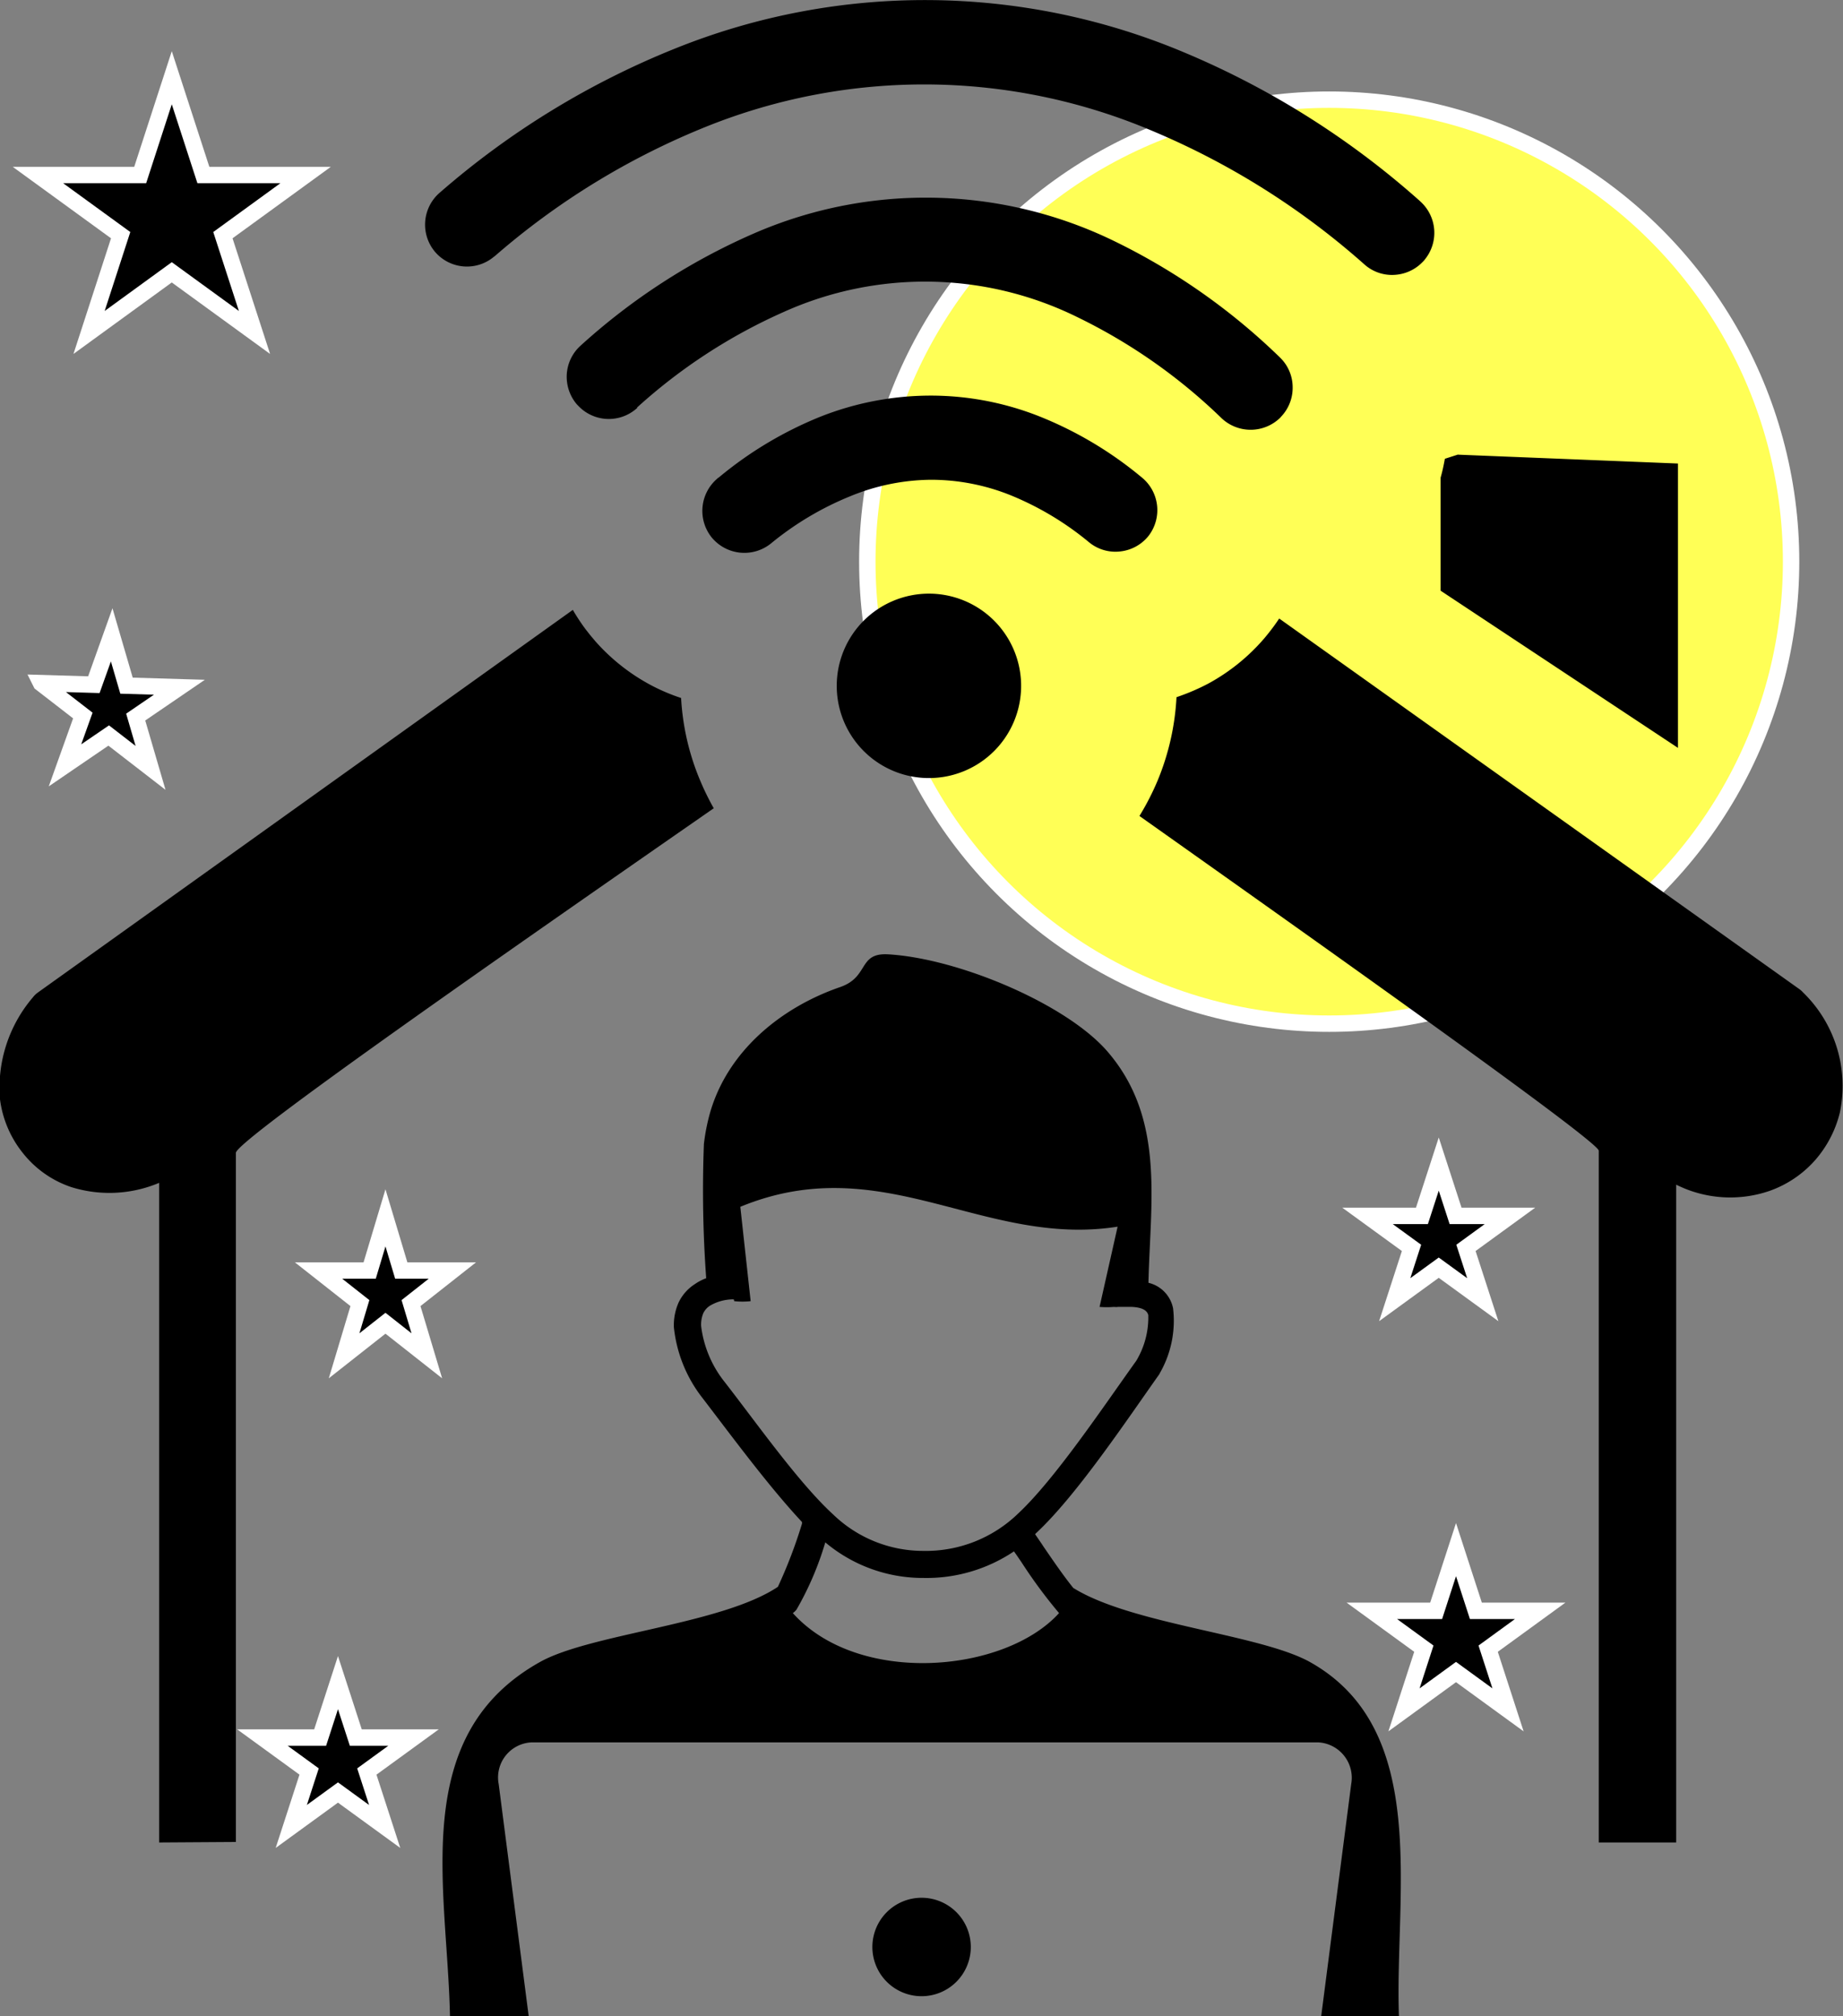
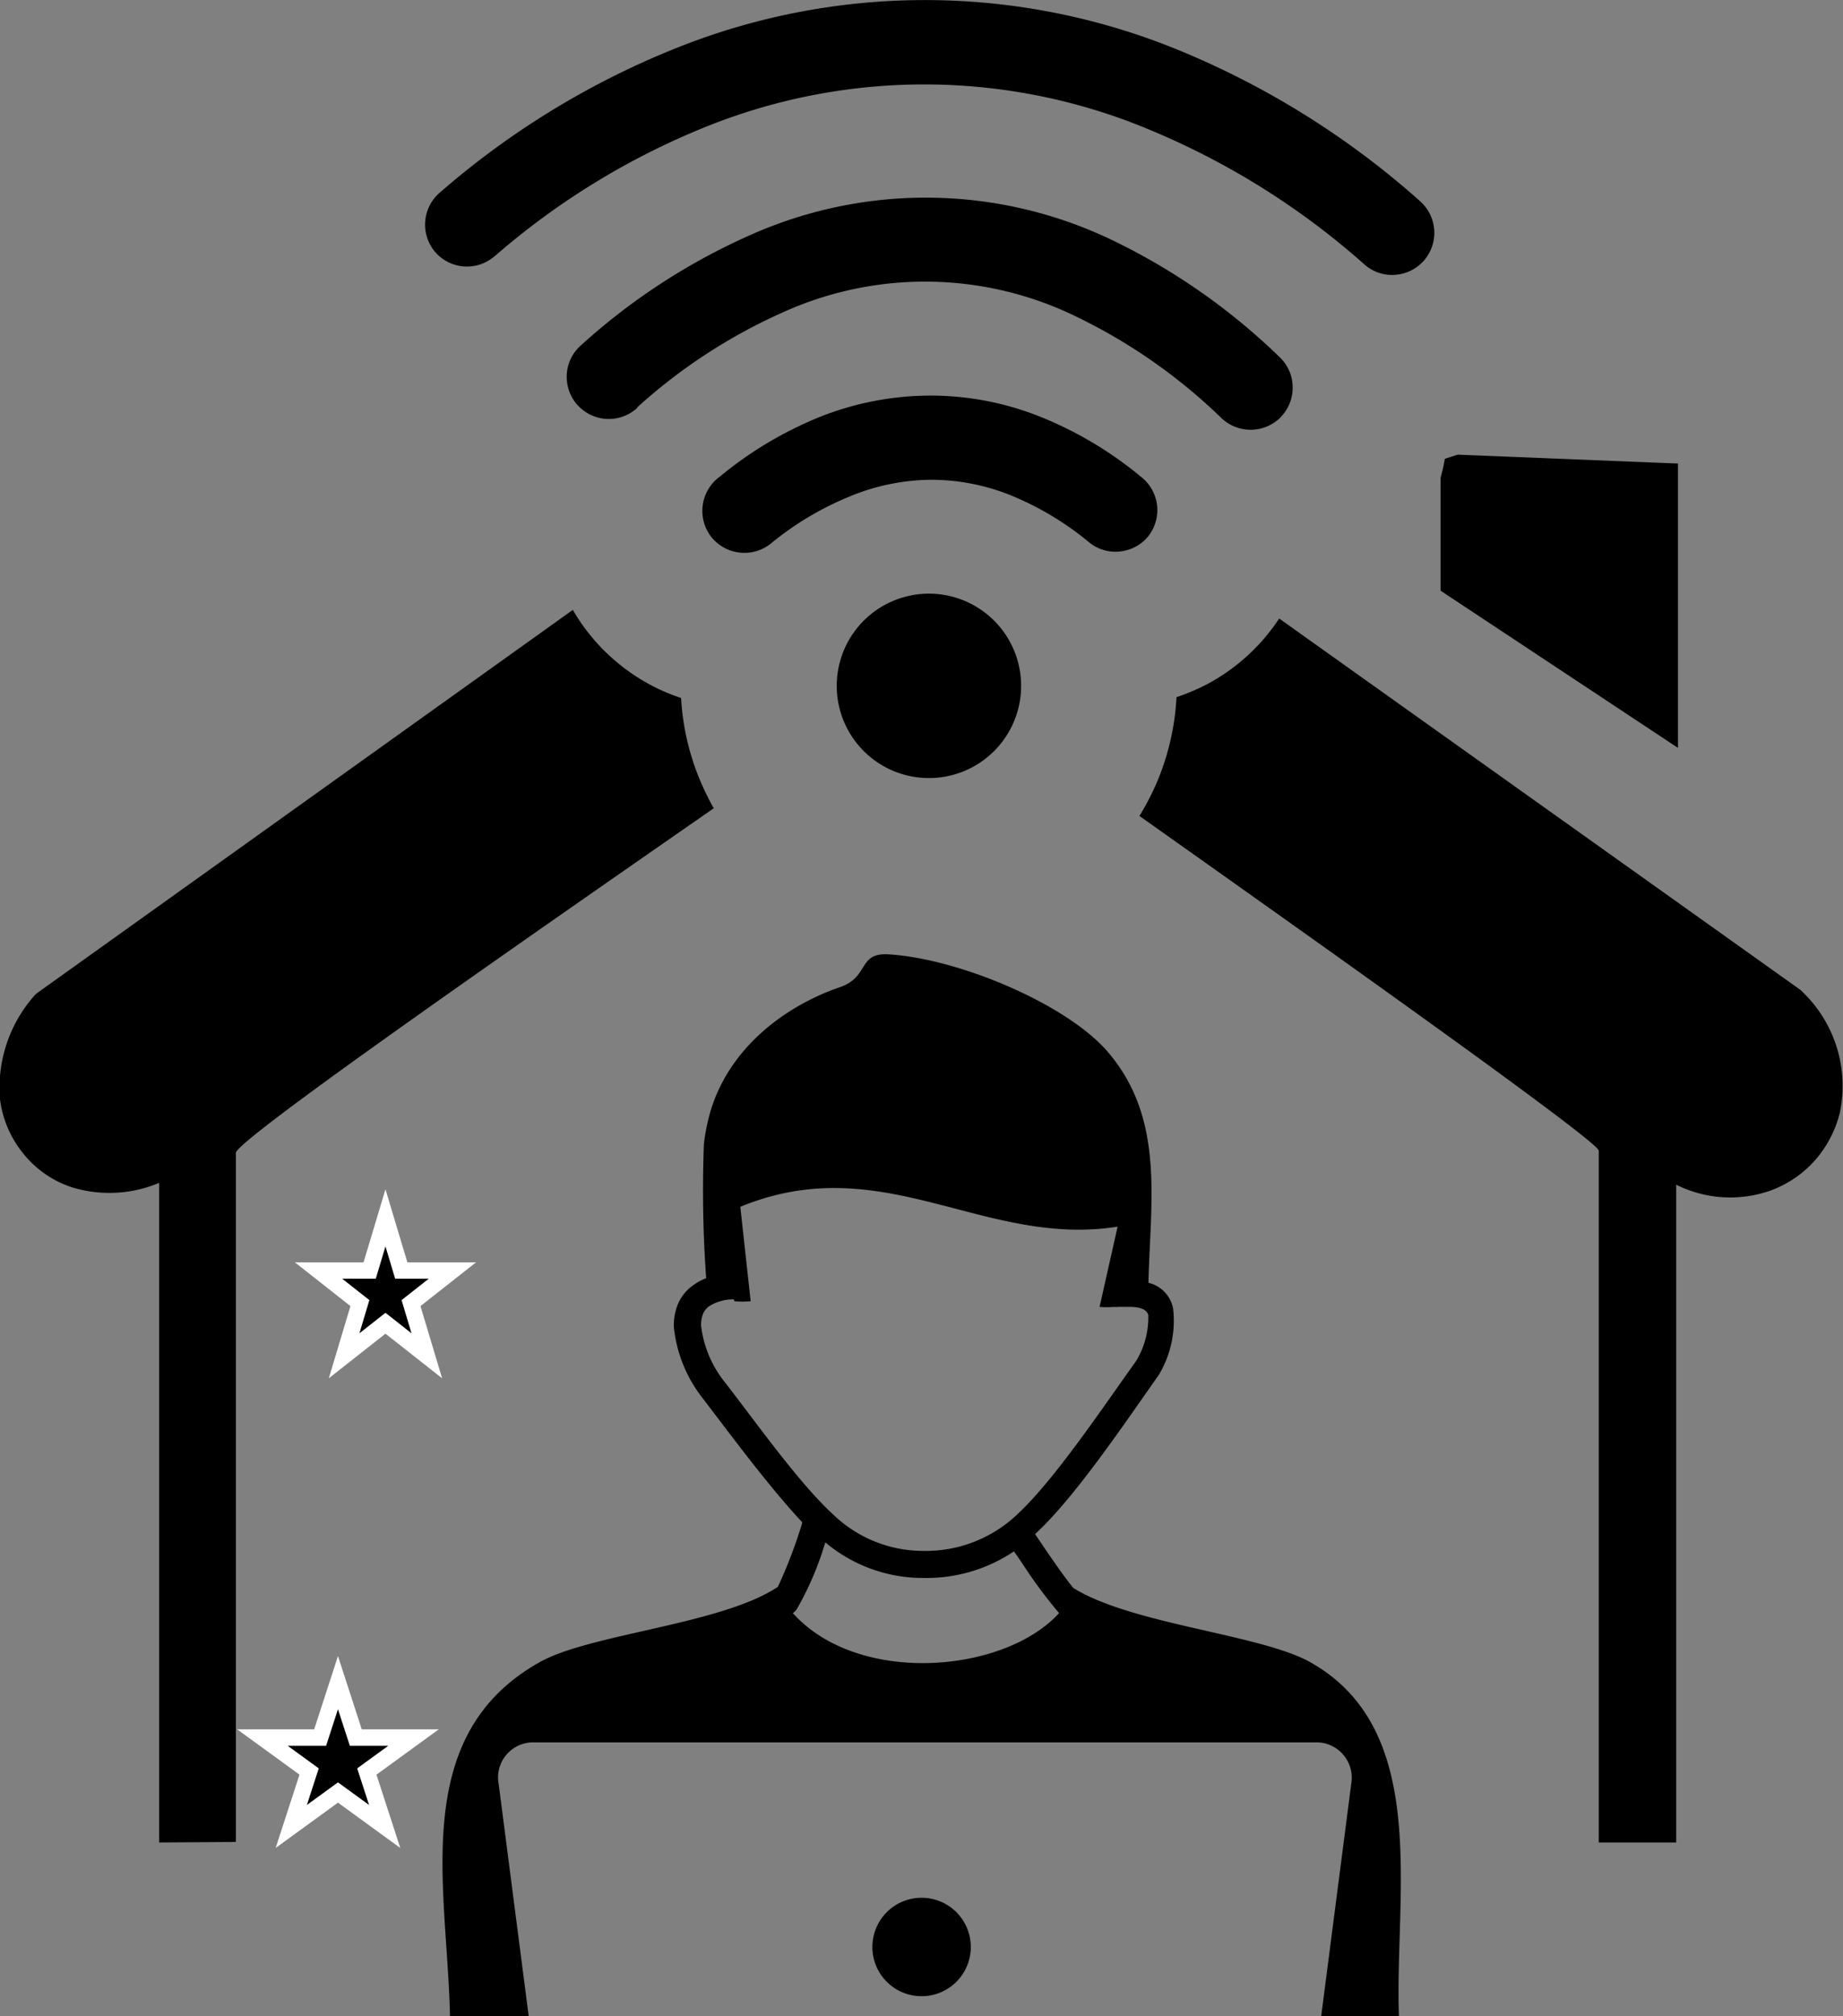
<svg xmlns="http://www.w3.org/2000/svg" width="112.35" height="122.88" data-name="Layer 1">
  <rect width="100%" height="100%" fill="#808080" stroke="none" />
  <title>remote-work</title>
  <g>
    <title>Layer 1</title>
-     <ellipse ry="28.157" rx="28.157" id="svg_2" cy="34.231" cx="81.029" stroke="#ffffff" fill="#ffff56" />
    <path id="svg_1" fill-rule="evenodd" d="m9.7,112.29l0,-40.2a7.81,7.81 0 0 1 -5.35,0.26a6.33,6.33 0 0 1 -2.95,-2.07a6.55,6.55 0 0 1 -1.4,-3.28a8.47,8.47 0 0 1 2,-6.21l0,0a1.48,1.48 0 0 1 0.28,-0.28l32.64,-23.34a12.4,12.4 0 0 0 0.77,1.17l0.29,0.37l0.32,0.38a12.13,12.13 0 0 0 3.52,2.74l0,0l0,0a12,12 0 0 0 1.7,0.71a15.06,15.06 0 0 0 1.15,5a16.11,16.11 0 0 0 0.84,1.72c-12.41,8.62 -29.13,20.25 -29.13,21l0,42l-4.68,0.03zm20.43,-96.66a2.56,2.56 0 0 1 -3.61,-0.28l0,0a2.57,2.57 0 0 1 0.29,-3.61l0,0a50.45,50.45 0 0 1 14.39,-8.8a40.74,40.74 0 0 1 31,0.26a51.5,51.5 0 0 1 14.3,9l0.14,0.13a2.57,2.57 0 0 1 0.23,3.47a1.07,1.07 0 0 1 -0.14,0.16a2.57,2.57 0 0 1 -1.69,0.79a2.52,2.52 0 0 1 -1.86,-0.63a46.59,46.59 0 0 0 -12.88,-8.12a35.58,35.58 0 0 0 -27.3,-0.26a45.53,45.53 0 0 0 -12.86,7.89l-0.01,0zm26.53,20.55a5.62,5.62 0 1 1 -4,1.64l0,0a5.63,5.63 0 0 1 4,-1.64zm-9.66,-3.06a2.58,2.58 0 0 1 -3.55,-0.29a1.83,1.83 0 0 1 -0.13,-0.16a2.58,2.58 0 0 1 0.36,-3.46a0.79,0.79 0 0 1 0.15,-0.12a23.28,23.28 0 0 1 6.17,-3.69a18.31,18.31 0 0 1 6.68,-1.29a18,18 0 0 1 6.64,1.25a23.14,23.14 0 0 1 6.25,3.71a2.57,2.57 0 0 1 0.43,3.61l0,0a2.56,2.56 0 0 1 -1.73,0.93a2.53,2.53 0 0 1 -1.88,-0.56l0,0a18.33,18.33 0 0 0 -4.79,-2.87a13,13 0 0 0 -4.86,-0.94a13.17,13.17 0 0 0 -4.9,1a18.66,18.66 0 0 0 -4.84,2.88zm-8.14,-8.27l-0.13,0.11a2.56,2.56 0 0 1 -3.49,-0.24a1.42,1.42 0 0 1 -0.12,-0.13a2.6,2.6 0 0 1 -0.57,-1.77a2.56,2.56 0 0 1 0.86,-1.77a38.69,38.69 0 0 1 10.52,-6.81a26.25,26.25 0 0 1 21.8,0.36a38.84,38.84 0 0 1 10.27,7.16l0.06,0.06a2.52,2.52 0 0 1 0.74,1.73a2.55,2.55 0 0 1 -0.69,1.83l-0.06,0.07a2.58,2.58 0 0 1 -3.57,0.05a33.82,33.82 0 0 0 -8.82,-6.18a21,21 0 0 0 -17.9,-0.3a33.51,33.51 0 0 0 -8.94,5.83l0.04,0zm17.32,90.81a3,3 0 1 1 -3,3a3,3 0 0 1 3,-3zm-7.85,-17.35l0,0c4,4.45 12.92,3.66 16.23,0a30.35,30.35 0 0 1 -2.29,-3.1c-0.16,-0.23 -0.31,-0.46 -0.46,-0.66a9.57,9.57 0 0 1 -5.5,1.62a9.25,9.25 0 0 1 -6,-2.17a18.82,18.82 0 0 1 -1.75,4.09a1,1 0 0 1 -0.2,0.2l-0.03,0.02zm-15.93,7.88a2.14,2.14 0 0 0 -2,2.54l1.83,14.15l-4.8,0c-0.15,-7.79 -2.57,-17.09 5.49,-21.59c3.08,-1.72 11.08,-2.29 14.5,-4.58a29.35,29.35 0 0 0 1.47,-3.85c0,-0.12 0,0.08 0,-0.1c-2.06,-2.21 -4.22,-5.15 -6.19,-7.72a8.4,8.4 0 0 1 -1.62,-4.15a3.42,3.42 0 0 1 0.28,-1.49a2.72,2.72 0 0 1 1,-1.14a3.2,3.2 0 0 1 0.69,-0.36a73.88,73.88 0 0 1 -0.14,-8.18a12.32,12.32 0 0 1 0.36,-1.85c1.05,-3.74 4.26,-6.44 7.94,-7.71c1.78,-0.61 1.09,-2.08 2.89,-2c4.27,0.23 10.86,3 13.39,5.9c3.55,4.09 2.63,9.13 2.52,14.12l0,0a2,2 0 0 1 1.5,1.55a6.4,6.4 0 0 1 -0.78,3.91l0,0a0.93,0.93 0 0 0 -0.05,0.1c-2.12,3 -5.08,7.42 -7.5,9.68l-0.08,0.08c0.16,0.24 0.34,0.49 0.52,0.77c0.57,0.83 1.21,1.77 1.81,2.51c3.57,2.22 11.37,2.82 14.42,4.51c7.39,4.13 5.16,14.12 5.43,21.59l-4.74,0l1.83,-14.15a2.16,2.16 0 0 0 -2,-2.54l-47.97,0zm12.33,-27a2.82,2.82 0 0 0 -1.44,0.38a1.12,1.12 0 0 0 -0.42,0.47a1.86,1.86 0 0 0 -0.13,0.77a6.78,6.78 0 0 0 1.36,3.32l0,0l0,0c2,2.56 4.57,6.23 6.7,8.18a7.9,7.9 0 0 0 5.49,2.21a8.09,8.09 0 0 0 5.8,-2.3c2.24,-2.1 5.18,-6.5 7.18,-9.29a5.14,5.14 0 0 0 0.73,-2.78c-0.08,-0.32 -0.43,-0.47 -1,-0.5l-0.39,0l-0.45,0a1,1 0 0 1 -0.25,0a5.32,5.32 0 0 1 -0.88,0l1.1,-4.89c-8.19,1.29 -14.31,-4.79 -23,-1.21l0.63,5.75a4.58,4.58 0 0 1 -1,0l-0.03,-0.11zm33.27,-41.48l31.7,22.58l0,0a1.29,1.29 0 0 1 0.21,0.19a7.94,7.94 0 0 1 2.25,7.32a6.88,6.88 0 0 1 -1.53,2.93a6.68,6.68 0 0 1 -2.73,1.84a7.36,7.36 0 0 1 -5.72,-0.37l0,40.09l-4.72,0l0,-42.16c0,-0.55 -15.88,-11.82 -28,-20.4a15.72,15.72 0 0 0 1.11,-2.16a15.35,15.35 0 0 0 1.15,-5.08a13.16,13.16 0 0 0 1.94,-0.83a12.11,12.11 0 0 0 3.44,-2.79l0.18,-0.22c0.25,-0.31 0.48,-0.62 0.69,-0.94l0.03,0zm10.89,-10l13.4,0.54l0,17.33l-14.47,-9.58l0,-6.89c0.11,-0.38 0.19,-0.77 0.26,-1.15l0.81,-0.26l0,0.01z" class="cls-1" />
-     <path id="svg_3" d="m2.314,10.667l6.232,0l1.926,-5.93l1.926,5.93l6.232,0l-5.042,3.665l1.926,5.93l-5.042,-3.665l-5.042,3.665l1.926,-5.93l-5.042,-3.665z" stroke="#ffffff" fill="#000000" />
-     <path stroke="#ffffff" id="svg_5" d="m83.628,98.173l3.92,0l1.211,-3.73l1.211,3.73l3.92,0l-3.171,2.306l1.211,3.73l-3.171,-2.306l-3.171,2.306l1.211,-3.73l-3.171,-2.306z" fill="#000000" />
-     <path transform="rotate(1.7 6.689 42.706)" stroke="#ffffff" id="svg_6" d="m2.468,41.758l3.225,0l0.996,-3.069l0.996,3.069l3.225,0l-2.609,1.897l0.997,3.069l-2.609,-1.897l-2.609,1.897l0.997,-3.069l-2.609,-1.897z" fill="#000000" />
    <path stroke="#ffffff" id="svg_7" d="m15.998,105.897l3.518,0l1.087,-3.348l1.087,3.348l3.518,0l-2.846,2.069l1.087,3.348l-2.846,-2.069l-2.846,2.069l1.087,-3.348l-2.846,-2.069z" fill="#000000" />
    <path stroke="#ffffff" id="svg_8" d="m19.419,77.433l3.116,0l0.963,-3.212l0.963,3.212l3.116,0l-2.521,1.985l0.963,3.212l-2.521,-1.985l-2.521,1.985l0.963,-3.212l-2.521,-1.985z" fill="#000000" />
-     <path stroke="#ffffff" id="svg_9" d="m83.365,74.102l3.317,0l1.025,-3.157l1.025,3.157l3.317,0l-2.684,1.951l1.025,3.157l-2.684,-1.951l-2.684,1.951l1.025,-3.157l-2.684,-1.951z" fill="#000000" />
  </g>
</svg>